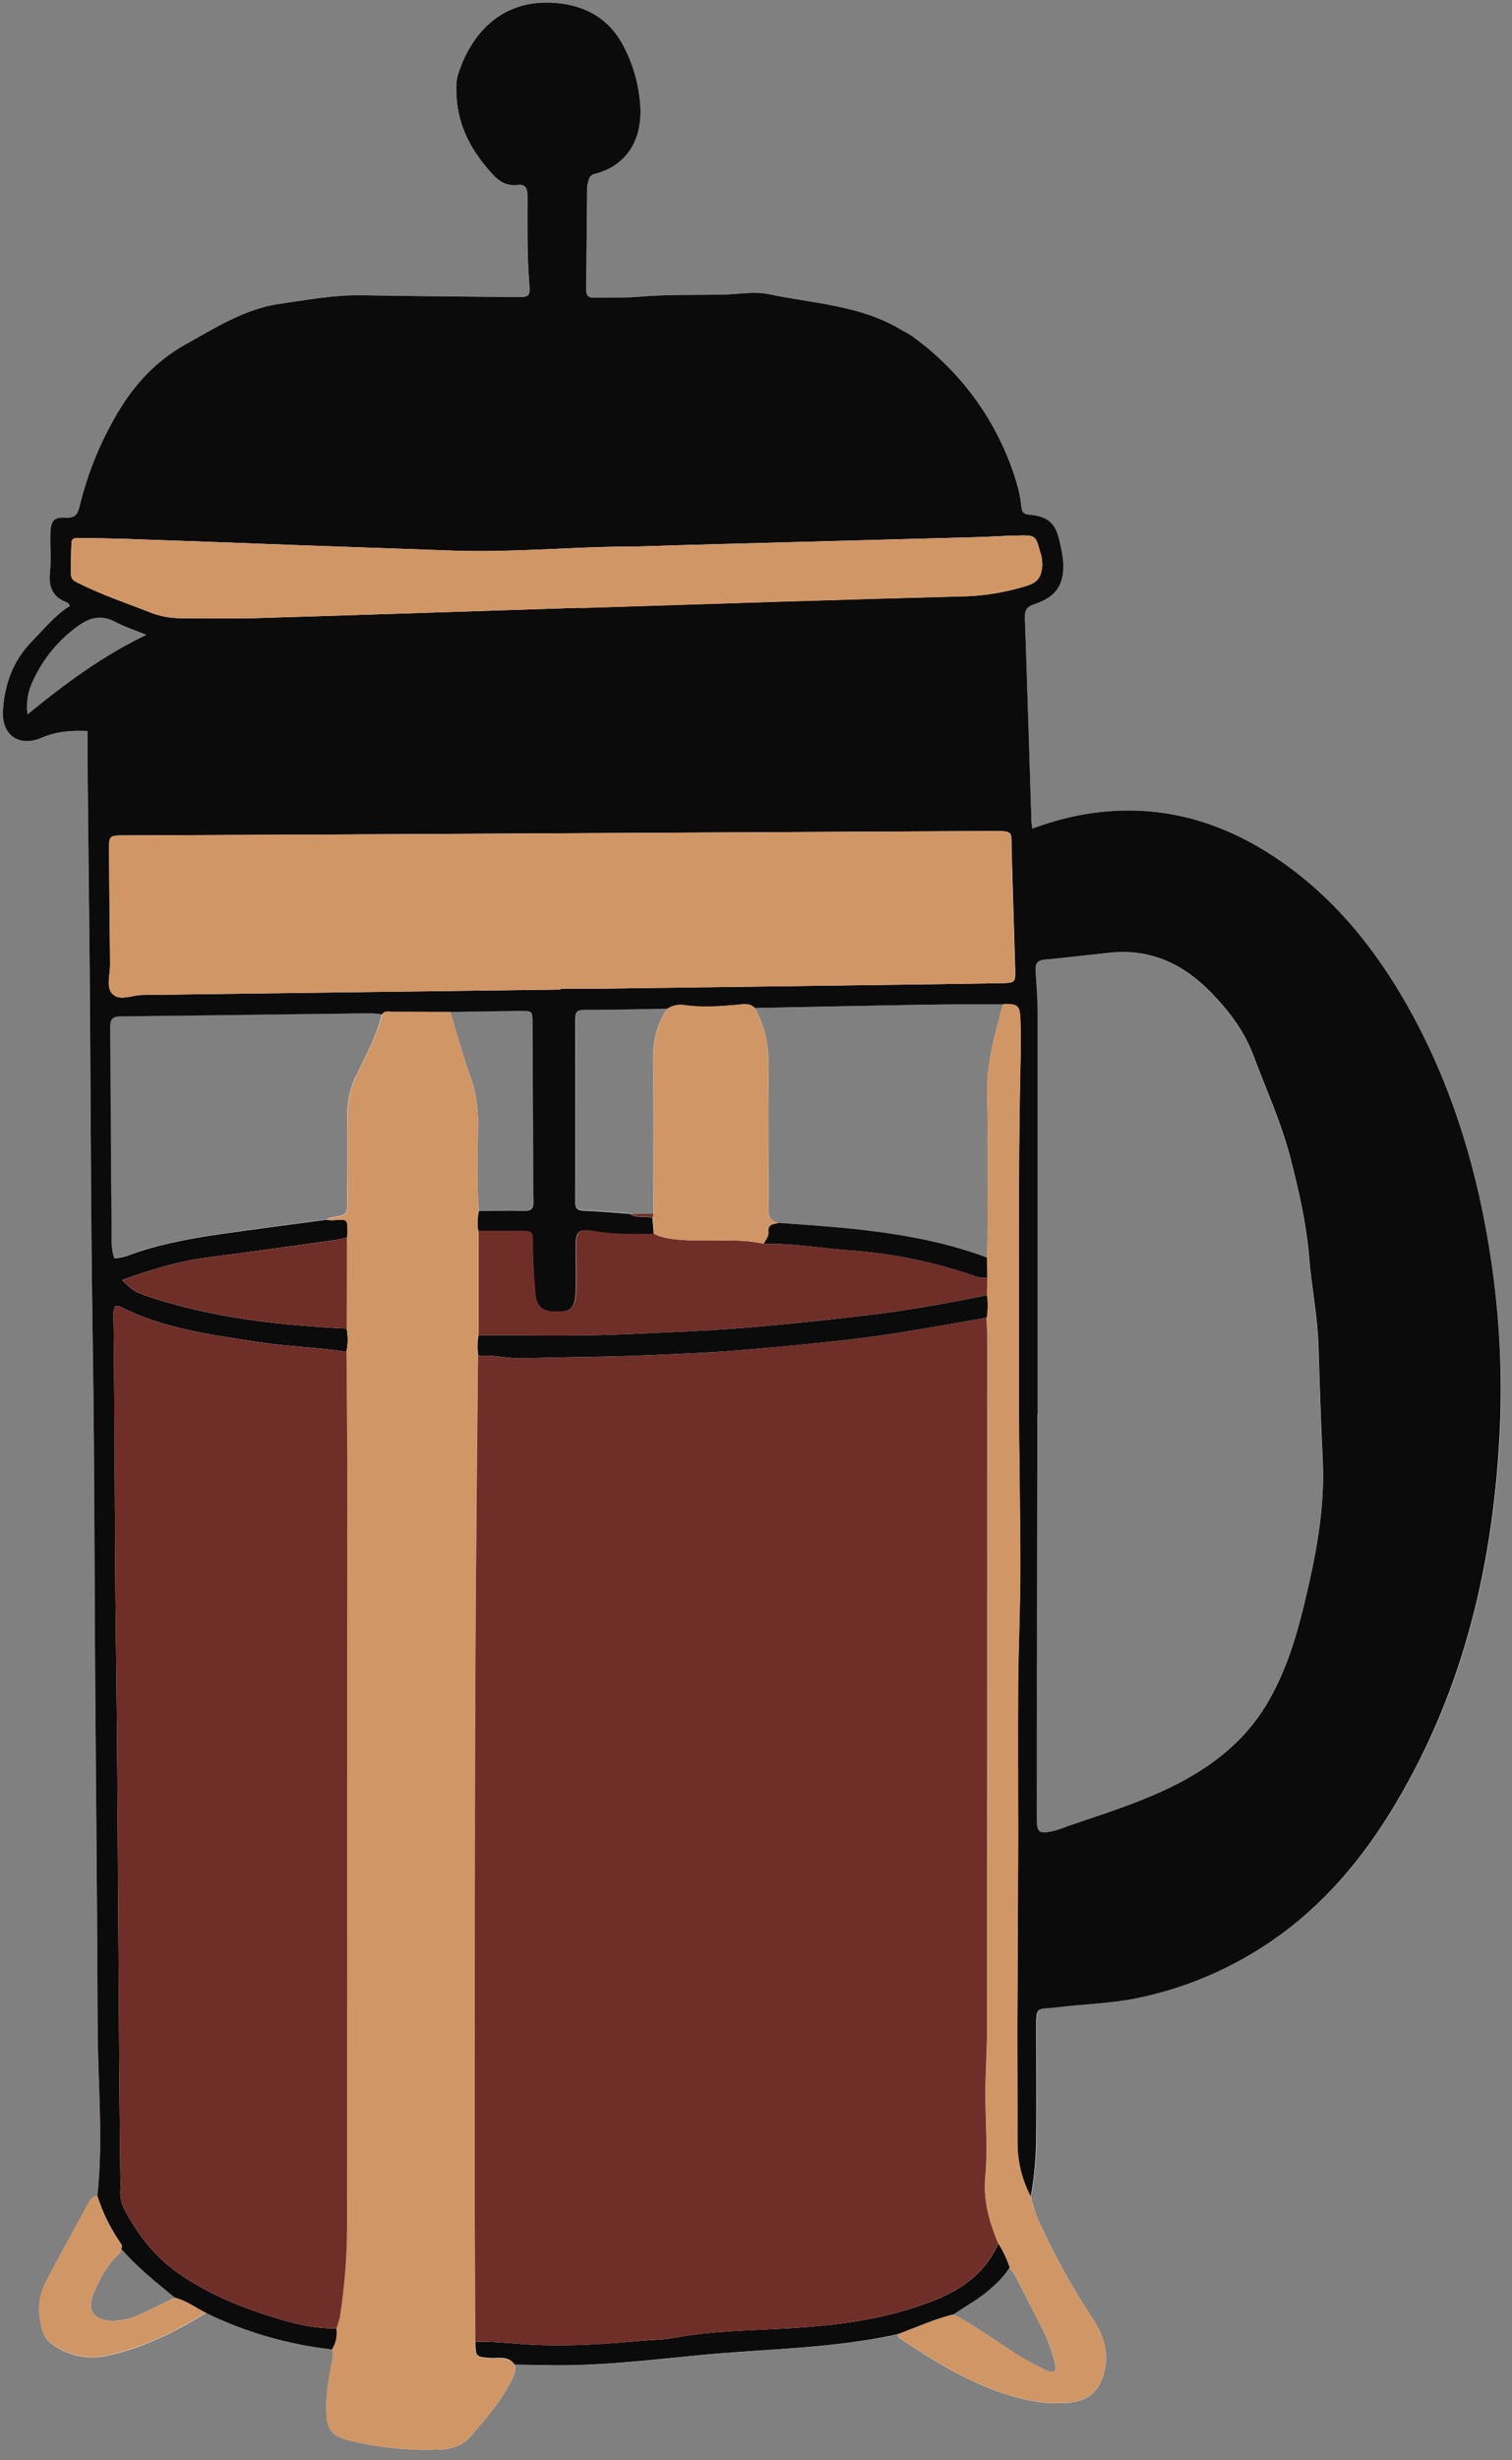
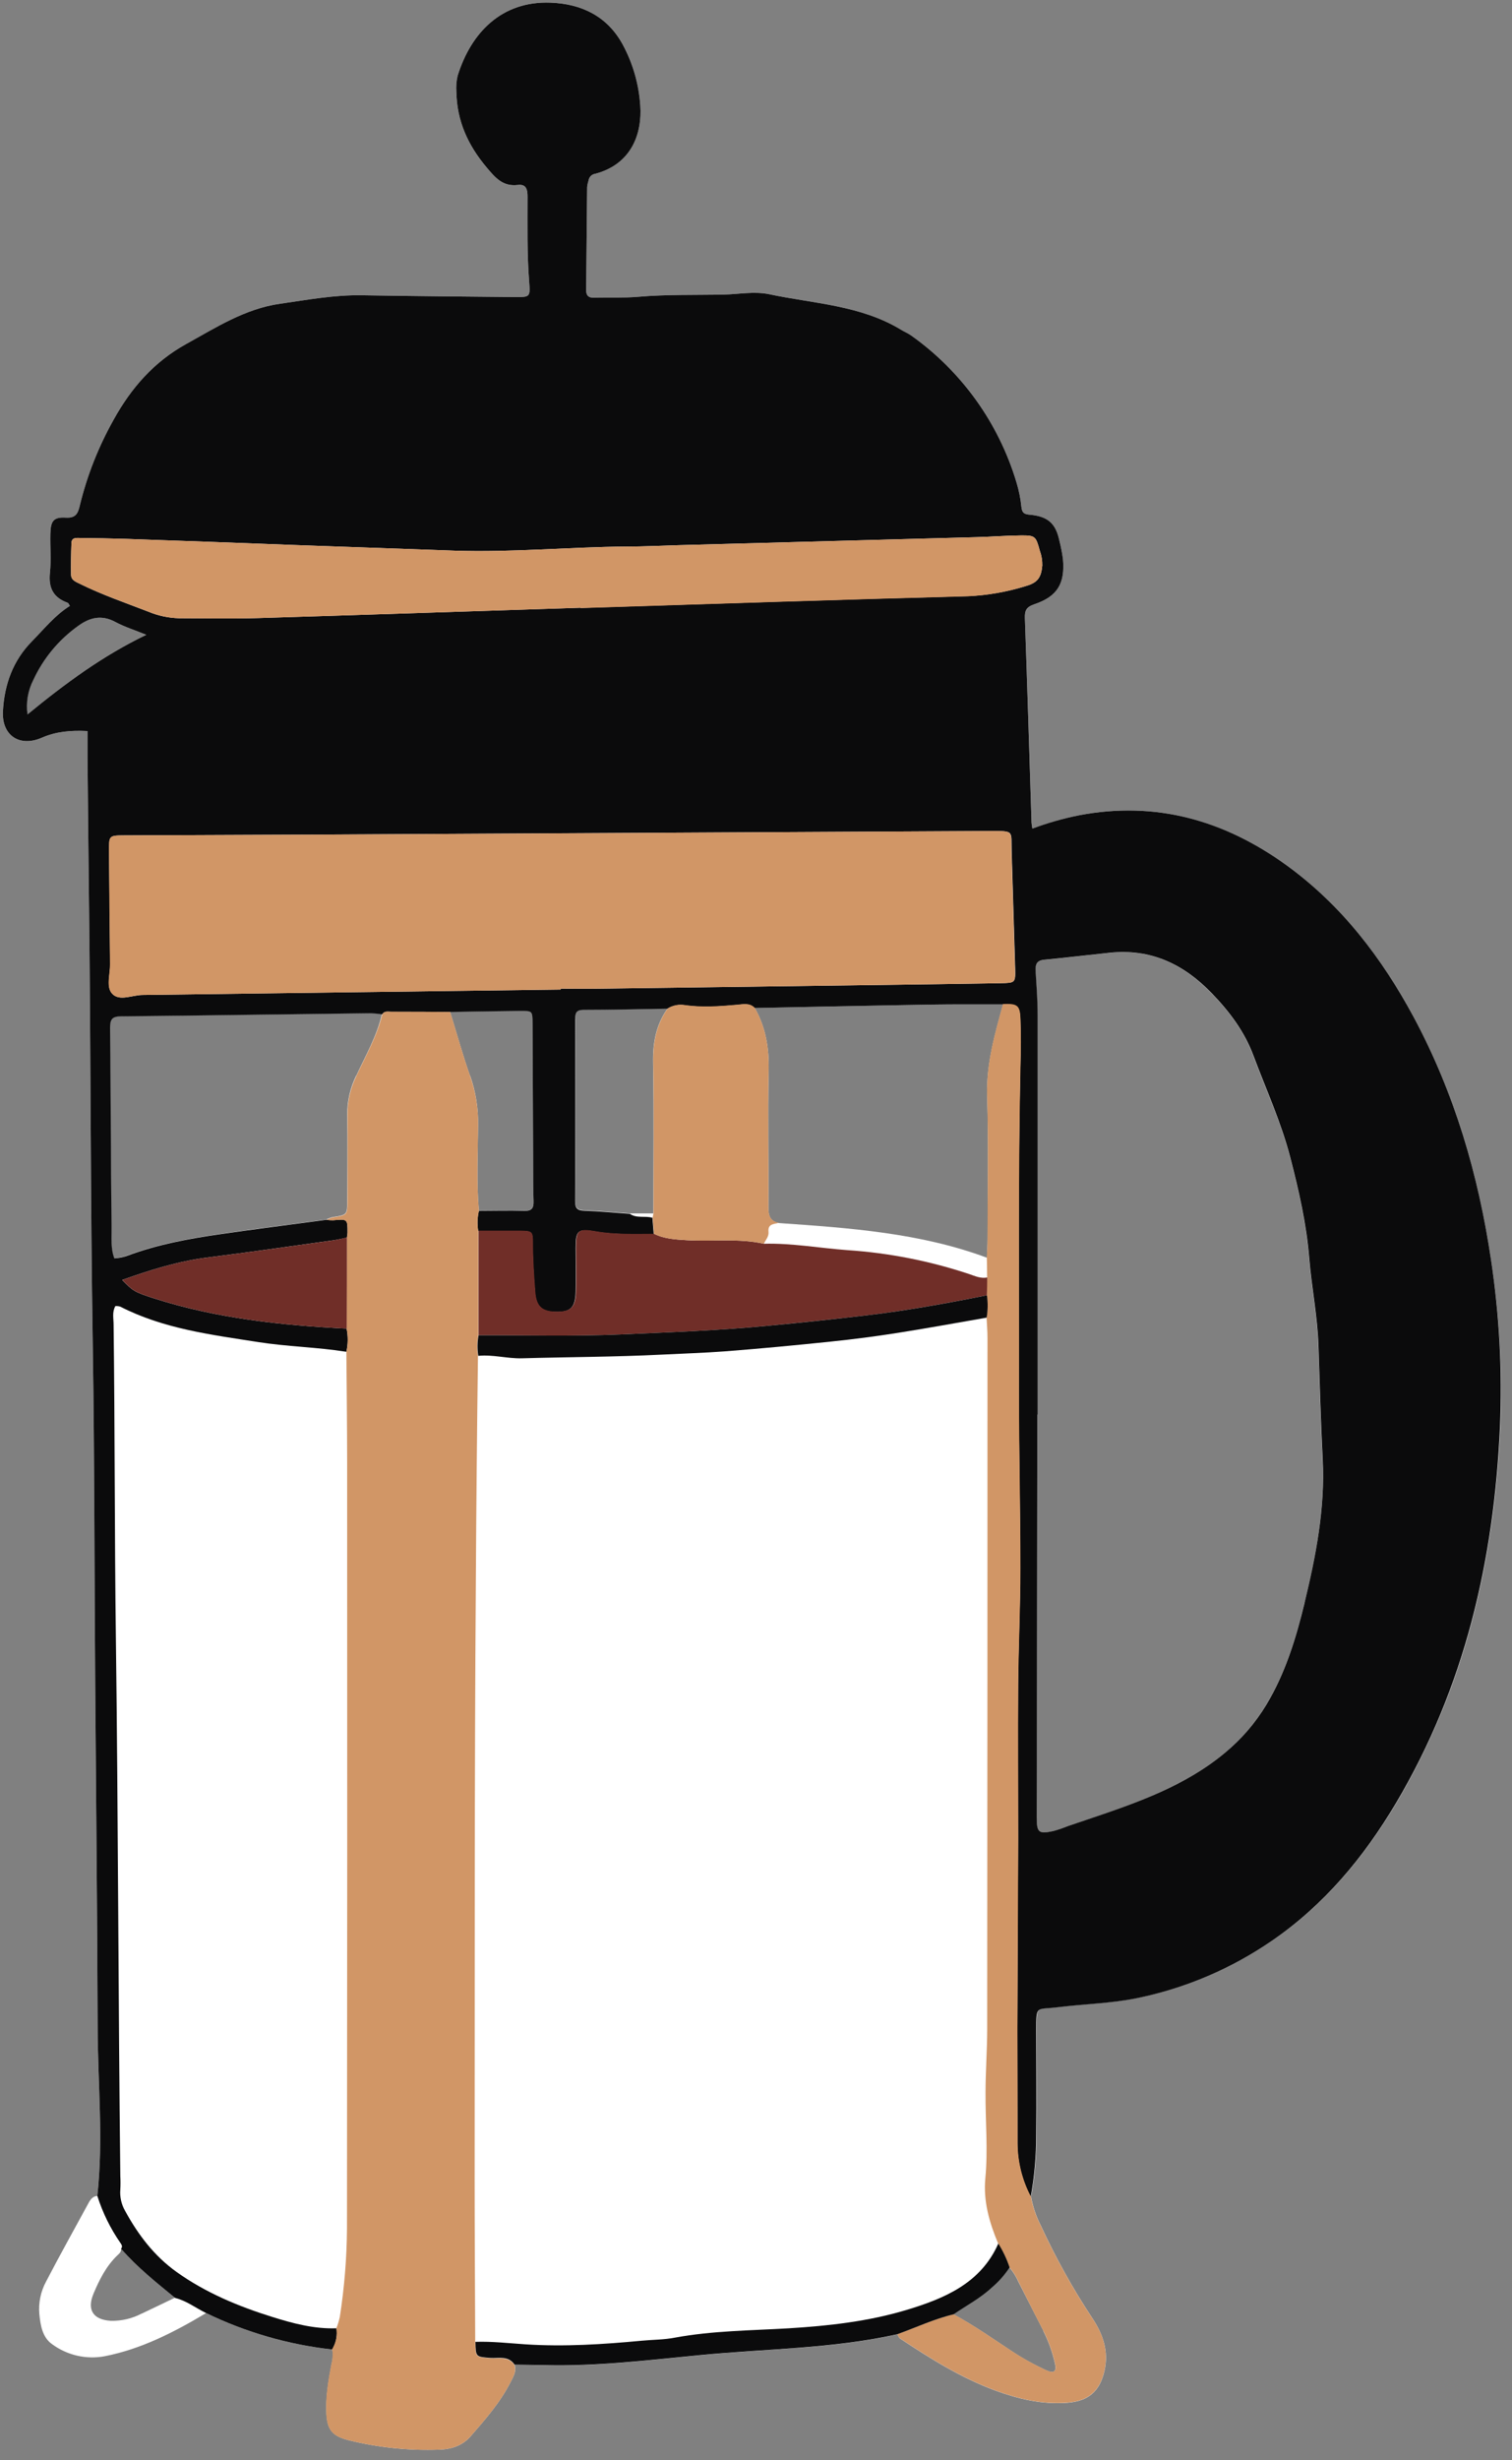
<svg xmlns="http://www.w3.org/2000/svg" width="107" height="174" viewBox="0 0 107 174" fill="none">
  <rect x="0" y="0" width="107" height="174" fill="#808080" stroke="none" />
  <g clip-path="url(#clip0_445:8418)">
    <path d="M105.515 89.094C104.617 83.07 102.927 77.305 100.037 71.926C97.783 67.746 94.954 64.038 91.078 61.22C86.663 58.015 81.79 56.619 76.345 57.664C75.226 57.887 74.126 58.201 73.058 58.602C73.03 58.457 73.009 58.311 72.997 58.164C72.841 53.343 72.699 48.543 72.528 43.733C72.508 43.177 72.624 42.929 73.207 42.732C74.84 42.18 75.379 41.257 75.221 39.531C75.163 39.1 75.081 38.674 74.973 38.253C74.713 37.022 74.169 36.518 72.865 36.402C72.464 36.367 72.324 36.259 72.283 35.858C72.223 35.267 72.105 34.683 71.932 34.114C70.677 29.93 68.064 26.282 64.506 23.746C64.287 23.584 64.02 23.476 63.783 23.332C60.908 21.579 57.593 21.483 54.432 20.81C53.365 20.591 52.295 20.81 51.233 20.834C49.206 20.875 47.177 20.816 45.152 20.992C44.123 21.081 43.084 21.02 42.05 21.057C41.627 21.07 41.476 20.884 41.48 20.501C41.502 18.073 41.525 15.645 41.55 13.218C41.57 13.061 41.604 12.907 41.653 12.758C41.671 12.638 41.727 12.527 41.814 12.442C41.901 12.357 42.013 12.304 42.133 12.289C44.697 11.607 45.45 9.44 45.31 7.468C45.211 5.956 44.787 4.483 44.066 3.149C42.97 1.14 41.154 0.273 38.962 0.189C35.489 0.058 33.336 2.319 32.389 5.349C32.296 5.734 32.266 6.131 32.299 6.526C32.341 8.572 33.121 10.268 34.429 11.831C35.056 12.576 35.577 13.202 36.64 13.08C37.242 13.005 37.332 13.395 37.334 13.906C37.334 15.932 37.293 17.961 37.453 19.988C37.532 20.998 37.49 21.02 36.456 21.011C32.838 20.976 29.225 20.944 25.601 20.884C23.64 20.851 21.725 21.213 19.801 21.487C17.341 21.837 15.285 23.163 13.169 24.335C10.905 25.591 9.286 27.427 8.044 29.682C6.972 31.584 6.166 33.625 5.649 35.747C5.524 36.281 5.384 36.654 4.661 36.61C3.784 36.557 3.587 36.842 3.565 37.771C3.543 38.7 3.631 39.612 3.534 40.517C3.423 41.586 3.782 42.27 4.794 42.633C4.845 42.653 4.871 42.741 4.948 42.852C3.892 43.51 3.127 44.478 2.266 45.352C0.909 46.728 0.311 48.42 0.208 50.293C0.112 52.013 1.378 52.864 2.967 52.171C3.979 51.733 5.002 51.645 6.192 51.704C6.192 52.311 6.192 52.859 6.192 53.409C6.225 56.711 6.251 60.011 6.293 63.313C6.427 73.973 6.398 84.632 6.567 95.303C6.69 103.178 6.681 111.057 6.736 118.936C6.795 127.092 6.885 135.247 6.911 143.404C6.924 147.37 7.325 151.341 6.889 155.307C6.508 155.331 6.359 155.637 6.21 155.909C5.219 157.719 4.22 159.527 3.265 161.354C2.881 162.059 2.714 162.862 2.785 163.661C2.862 164.459 3.004 165.311 3.683 165.787C4.212 166.178 4.816 166.456 5.457 166.603C6.097 166.75 6.762 166.764 7.408 166.643C10.007 166.133 12.332 164.939 14.586 163.591C17.392 164.951 20.41 165.822 23.509 166.166C23.525 166.222 23.537 166.28 23.546 166.339C23.564 166.634 23.534 166.93 23.458 167.215C23.239 168.383 23.035 169.56 23.103 170.756C23.165 171.865 23.555 172.29 24.617 172.57C26.732 173.1 28.911 173.328 31.09 173.25C31.966 173.223 32.742 172.958 33.316 172.294C34.352 171.098 35.402 169.906 36.127 168.477C36.289 168.155 36.489 167.837 36.46 167.469C36.453 167.395 36.438 167.321 36.414 167.25C37.126 167.25 37.838 167.266 38.548 167.283C42.245 167.375 45.904 166.926 49.57 166.571C54.219 166.122 58.912 166.12 63.501 165.096C63.564 165.195 63.604 165.329 63.691 165.388C65.847 166.819 68.032 168.192 70.484 169.089C72.107 169.68 73.757 170.061 75.499 169.937C77.013 169.829 77.824 169.146 78.159 167.673C78.472 166.291 78.052 165.077 77.298 163.948C75.918 161.856 74.698 159.663 73.648 157.388C73.322 156.751 73.092 156.068 72.966 155.363C73.228 153.918 73.358 152.451 73.354 150.981C73.385 148.518 73.354 146.056 73.354 143.593C73.354 141.768 73.334 142.138 74.888 141.945C76.776 141.709 78.678 141.68 80.561 141.288C83.952 140.583 87.17 139.211 90.026 137.252C93.734 134.708 96.547 131.336 98.826 127.49C103.692 119.293 105.76 110.308 106.177 100.882C106.335 96.94 106.114 92.993 105.515 89.094ZM69.859 77.531C69.964 80.897 69.89 84.266 69.888 87.636C69.888 88.075 69.857 88.513 69.84 88.951C65.091 87.185 60.102 86.85 55.117 86.501C54.499 86.376 54.375 85.984 54.379 85.391C54.401 82.172 54.324 78.951 54.397 75.734C54.432 74.144 54.202 72.667 53.411 71.288C57.574 71.207 61.721 71.115 65.878 71.047C67.581 71.019 69.283 71.037 70.985 71.032C70.398 73.153 69.789 75.259 69.859 77.531ZM40.718 72.066C40.718 71.652 40.781 71.409 41.289 71.409C43.272 71.409 45.255 71.356 47.238 71.326C46.43 72.472 46.195 73.736 46.219 75.134C46.283 78.695 46.239 82.257 46.237 85.82H44.583C43.513 85.743 42.446 85.636 41.379 85.601C40.864 85.585 40.704 85.434 40.706 84.913C40.737 80.64 40.733 76.354 40.726 72.066H40.718ZM1.935 50.528C1.818 49.693 1.961 48.842 2.345 48.091C3.05 46.568 4.138 45.253 5.502 44.274C6.321 43.672 7.167 43.455 8.147 43.985C8.804 44.338 9.523 44.559 10.338 44.892C7.294 46.369 4.641 48.315 1.946 50.528H1.935ZM10.024 163.626C9.353 163.98 8.603 164.156 7.844 164.139C6.602 164.067 6.135 163.372 6.615 162.224C7.029 161.236 7.513 160.274 8.302 159.513C8.445 159.375 8.609 159.259 8.552 159.023C9.691 160.337 11.048 161.407 12.382 162.502C11.606 162.877 10.822 163.254 10.035 163.626H10.024ZM25.2 76.087C24.783 76.94 24.569 77.878 24.573 78.828C24.602 80.85 24.587 82.871 24.573 84.893C24.573 85.925 24.573 85.921 23.513 86.087C23.365 86.127 23.221 86.184 23.086 86.256C20.568 86.596 18.046 86.913 15.533 87.279C13.342 87.595 11.151 87.998 9.054 88.776C8.74 88.896 8.408 88.964 8.072 88.977C7.805 88.27 7.886 87.507 7.877 86.775C7.825 82.08 7.822 77.382 7.772 72.689C7.772 72.084 7.901 71.874 8.545 71.867C14.431 71.81 20.316 71.718 26.201 71.648C26.477 71.659 26.752 71.685 27.025 71.725C26.675 73.274 25.87 74.65 25.211 76.087H25.2ZM33.261 76.087C32.74 74.595 32.317 73.07 31.85 71.558C33.515 71.532 35.178 71.499 36.844 71.481C37.67 71.481 37.683 71.481 37.687 72.329C37.707 75.616 37.716 78.903 37.731 82.202C37.731 83.114 37.731 84.028 37.762 84.937C37.779 85.434 37.628 85.638 37.104 85.621C36.035 85.59 34.964 85.621 33.892 85.621C33.71 83.605 33.816 81.585 33.833 79.569C33.853 78.382 33.664 77.201 33.272 76.081L33.261 76.087ZM73.838 164.871C74.214 165.614 74.493 166.403 74.669 167.217C74.783 167.726 74.566 167.875 74.077 167.656C73.248 167.278 72.449 166.839 71.687 166.341C70.297 165.432 68.943 164.47 67.478 163.683C68.385 163.061 69.366 162.548 70.181 161.788C70.664 161.376 71.087 160.899 71.437 160.37C71.696 160.67 71.908 161.006 72.066 161.369C72.662 162.535 73.247 163.705 73.849 164.864L73.838 164.871ZM92.309 113.367C91.7 115.884 90.949 118.332 89.606 120.575C88.825 121.869 87.829 123.02 86.663 123.98C83.834 126.34 80.418 127.512 76.998 128.669L75.53 129.167C75.2 129.302 74.862 129.417 74.517 129.511C73.486 129.73 73.354 129.616 73.354 128.542C73.366 120.4 73.378 112.257 73.391 104.114C73.391 102.764 73.391 101.413 73.391 100.06H73.42C73.42 90.632 73.42 81.204 73.42 71.775C73.42 70.745 73.339 69.713 73.275 68.686C73.247 68.225 73.339 67.936 73.878 67.886C75.412 67.739 76.961 67.553 78.501 67.391C81.417 67.082 83.76 68.192 85.751 70.263C87.005 71.567 88.058 72.965 88.701 74.687C89.59 77.067 90.655 79.387 91.293 81.854C91.9 84.196 92.443 86.556 92.638 88.98C92.809 91.076 93.236 93.143 93.295 95.255C93.381 97.917 93.46 100.581 93.593 103.241C93.779 106.69 93.127 110.03 92.32 113.36L92.309 113.367Z" fill="white" />
    <path d="M105.515 89.094C104.617 83.07 102.927 77.305 100.037 71.926C97.783 67.746 94.954 64.038 91.078 61.22C86.663 58.015 81.79 56.619 76.345 57.664C75.226 57.887 74.126 58.201 73.058 58.602C73.03 58.457 73.009 58.311 72.997 58.164C72.841 53.343 72.699 48.543 72.528 43.733C72.508 43.177 72.624 42.929 73.207 42.732C74.84 42.18 75.379 41.257 75.221 39.531C75.163 39.1 75.081 38.674 74.973 38.253C74.713 37.022 74.169 36.518 72.865 36.402C72.464 36.367 72.324 36.259 72.283 35.858C72.223 35.267 72.105 34.683 71.932 34.114C70.677 29.93 68.064 26.282 64.506 23.746C64.287 23.584 64.02 23.476 63.783 23.332C60.908 21.579 57.593 21.483 54.432 20.81C53.365 20.591 52.295 20.81 51.233 20.834C49.206 20.875 47.177 20.816 45.152 20.992C44.123 21.081 43.084 21.02 42.05 21.057C41.627 21.07 41.476 20.884 41.48 20.501C41.502 18.073 41.525 15.645 41.55 13.218C41.57 13.061 41.604 12.907 41.653 12.758C41.671 12.638 41.727 12.527 41.814 12.442C41.901 12.357 42.013 12.304 42.133 12.289C44.697 11.607 45.45 9.44 45.31 7.468C45.211 5.956 44.787 4.483 44.066 3.149C42.97 1.14 41.154 0.273 38.962 0.189C35.489 0.058 33.336 2.319 32.389 5.349C32.296 5.734 32.266 6.131 32.299 6.526C32.341 8.572 33.121 10.268 34.429 11.831C35.056 12.576 35.577 13.202 36.64 13.08C37.242 13.005 37.332 13.395 37.334 13.906C37.334 15.932 37.293 17.961 37.453 19.988C37.532 20.998 37.49 21.02 36.456 21.011C32.838 20.976 29.225 20.944 25.601 20.884C23.64 20.851 21.725 21.213 19.801 21.487C17.341 21.837 15.285 23.163 13.169 24.335C10.905 25.591 9.286 27.427 8.044 29.682C6.972 31.584 6.166 33.625 5.649 35.747C5.524 36.281 5.384 36.654 4.661 36.61C3.784 36.557 3.587 36.842 3.565 37.771C3.543 38.7 3.631 39.612 3.534 40.517C3.423 41.586 3.782 42.27 4.794 42.633C4.845 42.653 4.871 42.741 4.948 42.852C3.892 43.51 3.127 44.478 2.266 45.352C0.909 46.728 0.311 48.42 0.208 50.293C0.112 52.013 1.378 52.864 2.967 52.171C3.979 51.733 5.002 51.645 6.192 51.704C6.192 52.311 6.192 52.859 6.192 53.409C6.225 56.711 6.251 60.011 6.293 63.313C6.427 73.973 6.398 84.632 6.567 95.303C6.69 103.178 6.681 111.057 6.736 118.936C6.795 127.092 6.885 135.247 6.911 143.404C6.924 147.37 7.325 151.341 6.889 155.307C7.263 156.489 7.814 157.609 8.521 158.628C8.607 158.755 8.694 158.887 8.567 159.04C9.707 160.355 11.063 161.424 12.397 162.52C13.204 162.721 13.854 163.236 14.588 163.591C17.394 164.951 20.41 165.822 23.509 166.166C23.535 166.12 23.559 166.074 23.581 166.028C23.803 165.611 23.884 165.134 23.813 164.667C22.24 164.726 20.726 164.321 19.262 163.863C16.874 163.116 14.562 162.158 12.496 160.684C10.901 159.544 9.768 158.039 8.846 156.352C8.588 155.898 8.472 155.377 8.515 154.857C8.532 154.539 8.532 154.22 8.515 153.902C8.368 141.218 8.366 128.531 8.201 115.849C8.105 108.454 8.134 101.061 8.039 93.666C8.039 93.243 7.925 92.79 8.166 92.371C8.282 92.364 8.397 92.376 8.508 92.409C11.576 93.98 14.919 94.394 18.252 94.915C20.329 95.242 22.437 95.275 24.512 95.605C24.633 95.066 24.639 94.507 24.53 93.964C19.928 93.732 15.36 93.246 10.945 91.841C9.477 91.374 9.411 91.302 8.644 90.526C10.638 89.817 12.601 89.199 14.676 88.936C17.66 88.561 20.638 88.129 23.618 87.715C23.931 87.671 24.238 87.59 24.549 87.527C24.574 87.412 24.59 87.296 24.595 87.178C24.595 86.208 24.595 86.21 23.57 86.302C23.414 86.303 23.258 86.292 23.103 86.269C20.586 86.609 18.064 86.927 15.55 87.292C13.359 87.608 11.168 88.011 9.071 88.789C8.757 88.909 8.426 88.977 8.09 88.99C7.822 88.283 7.903 87.52 7.895 86.788C7.842 82.093 7.84 77.395 7.79 72.702C7.79 72.097 7.919 71.887 8.563 71.88C14.448 71.823 20.334 71.731 26.219 71.661C26.495 71.672 26.77 71.698 27.043 71.738C27.201 71.481 27.459 71.556 27.685 71.556C29.076 71.556 30.465 71.556 31.848 71.571C33.513 71.545 35.176 71.512 36.841 71.495C37.667 71.495 37.681 71.495 37.685 72.342C37.705 75.629 37.714 78.916 37.729 82.216C37.729 83.127 37.729 84.041 37.76 84.95C37.777 85.448 37.626 85.651 37.102 85.634C36.033 85.603 34.961 85.634 33.89 85.634C33.78 86.101 33.763 86.585 33.84 87.058C34.83 87.058 35.812 87.058 36.809 87.058C37.648 87.073 37.7 87.104 37.696 87.934C37.696 89.082 37.775 90.224 37.86 91.368C37.941 92.422 38.336 92.796 39.455 92.781C40.4 92.77 40.711 92.446 40.739 91.348C40.766 90.318 40.739 89.288 40.739 88.259C40.739 87.036 40.886 86.878 42.126 87.097C43.505 87.338 44.883 87.281 46.265 87.279C46.235 86.896 46.202 86.51 46.171 86.127C45.648 85.973 45.062 86.188 44.574 85.848C43.505 85.772 42.438 85.664 41.37 85.629C40.855 85.614 40.696 85.463 40.698 84.941C40.72 80.653 40.715 76.368 40.709 72.079C40.709 71.665 40.772 71.422 41.281 71.422C43.264 71.422 45.246 71.37 47.23 71.339C47.604 71.104 48.053 71.02 48.487 71.102C49.716 71.271 50.932 71.179 52.157 71.072C52.571 71.037 53.034 70.916 53.393 71.291C57.556 71.21 61.704 71.118 65.86 71.05C67.563 71.021 69.265 71.039 70.968 71.034C71.987 70.999 72.166 71.115 72.206 72.084C72.252 73.195 72.237 74.31 72.206 75.423C72.039 83.092 72.118 90.761 72.099 98.43C72.099 102.604 72.201 106.776 72.201 110.95C72.201 113.691 72.068 116.428 72.046 119.177C72.02 122.793 72.046 126.408 72.046 130.028C72.035 134.519 72 139.011 71.989 143.503C71.989 146.205 72.007 148.906 72 151.61C72.008 152.923 72.33 154.216 72.94 155.379C73.202 153.933 73.331 152.466 73.328 150.997C73.358 148.534 73.328 146.071 73.328 143.608C73.328 141.783 73.308 142.153 74.862 141.96C76.75 141.724 78.652 141.695 80.534 141.303C83.926 140.598 87.143 139.227 90 137.267C93.707 134.723 96.521 131.351 98.799 127.506C103.666 119.309 105.734 110.323 106.151 100.897C106.319 96.951 106.106 92.998 105.515 89.094ZM1.946 50.53C1.829 49.695 1.972 48.844 2.356 48.093C3.061 46.57 4.149 45.255 5.513 44.277C6.332 43.674 7.178 43.457 8.158 43.987C8.815 44.34 9.534 44.561 10.349 44.895C7.294 46.369 4.641 48.315 1.946 50.528V50.53ZM70.788 69.538C69.398 69.563 68.01 69.584 66.625 69.601L42.422 69.924C41.508 69.937 40.595 69.924 39.681 69.924V69.985C29.823 70.116 19.963 70.244 10.101 70.368C9.367 70.368 8.451 70.841 7.939 70.274C7.5 69.794 7.805 68.902 7.796 68.192C7.761 65.528 7.748 62.864 7.719 60.199C7.719 59.104 7.702 59.088 8.815 59.082C13.746 59.059 18.677 59.038 23.607 59.02C39.116 58.94 54.623 58.858 70.129 58.773C71.796 58.773 71.551 58.753 71.59 60.149C71.672 62.932 71.755 65.714 71.84 68.495C71.862 69.511 71.858 69.516 70.788 69.536V69.538ZM68.514 42.162C59.368 42.403 50.225 42.71 41.081 42.997V42.982C33.489 43.227 25.895 43.483 18.294 43.711C16.425 43.766 14.556 43.729 12.684 43.724C11.927 43.706 11.179 43.546 10.48 43.253C8.861 42.629 7.215 42.063 5.66 41.294C5.375 41.152 5.035 41.038 5.029 40.657C5.016 39.901 5.029 39.145 5.055 38.391C5.075 37.992 5.428 38.047 5.695 38.049C6.768 38.063 7.842 38.078 8.916 38.113C12.93 38.25 16.947 38.396 20.967 38.551C24.703 38.683 28.439 38.814 32.172 38.946C36.228 39.081 40.279 38.685 44.322 38.656C45.553 38.656 46.787 38.593 48.018 38.558C55.056 38.369 62.094 38.18 69.132 37.99C70.166 37.964 71.198 37.879 72.23 37.87C73.262 37.861 73.304 37.92 73.582 38.943C73.705 39.279 73.766 39.635 73.759 39.993C73.683 40.843 73.437 41.205 72.603 41.446C71.276 41.858 69.902 42.099 68.514 42.162ZM92.32 113.36C91.711 115.878 90.96 118.325 89.616 120.569C88.835 121.862 87.84 123.014 86.674 123.974C83.845 126.334 80.429 127.506 77.009 128.663L75.541 129.16C75.211 129.296 74.873 129.41 74.528 129.504C73.496 129.723 73.365 129.609 73.365 128.536C73.377 120.393 73.389 112.251 73.402 104.107C73.402 102.757 73.402 101.406 73.402 100.053H73.431C73.431 90.626 73.431 81.197 73.431 71.768C73.431 70.739 73.35 69.707 73.286 68.679C73.258 68.219 73.35 67.93 73.889 67.879C75.422 67.732 76.972 67.546 78.512 67.384C81.428 67.075 83.771 68.186 85.762 70.257C87.016 71.56 88.07 72.958 88.712 74.68C89.601 77.06 90.666 79.38 91.304 81.847C91.91 84.19 92.454 86.55 92.649 88.973C92.82 91.07 93.247 93.136 93.306 95.248C93.392 97.91 93.471 100.575 93.604 103.235C93.779 106.69 93.127 110.029 92.32 113.36Z" fill="#0B0B0C" />
    <path d="M36.128 168.478C35.403 169.906 34.353 171.107 33.316 172.295C32.742 172.952 31.971 173.224 31.09 173.25C28.907 173.329 26.724 173.1 24.605 172.568C23.542 172.297 23.152 171.863 23.091 170.754C23.023 169.558 23.222 168.381 23.446 167.213C23.521 166.928 23.551 166.632 23.533 166.337C23.527 166.278 23.515 166.22 23.498 166.164C23.524 166.118 23.549 166.072 23.573 166.026C23.795 165.609 23.876 165.132 23.805 164.665C23.905 164.408 23.986 164.143 24.046 163.874C24.37 161.798 24.541 159.702 24.556 157.601C24.574 139.558 24.578 121.518 24.567 103.481C24.567 100.851 24.532 98.237 24.513 95.615C24.634 95.075 24.64 94.516 24.53 93.973C24.53 91.826 24.536 89.679 24.548 87.532C24.573 87.417 24.588 87.3 24.594 87.183C24.594 86.213 24.594 86.215 23.568 86.307C23.412 86.308 23.256 86.297 23.102 86.274C23.237 86.202 23.381 86.145 23.529 86.105C24.581 85.939 24.587 85.943 24.589 84.911C24.589 82.889 24.607 80.868 24.589 78.846C24.585 77.896 24.799 76.958 25.216 76.105C25.873 74.672 26.68 73.292 27.052 71.736C27.21 71.48 27.468 71.554 27.694 71.554C29.085 71.554 30.475 71.554 31.857 71.569C32.324 73.081 32.747 74.606 33.268 76.098C33.661 77.216 33.853 78.395 33.836 79.58C33.818 81.596 33.713 83.616 33.895 85.632C33.785 86.099 33.768 86.583 33.845 87.056V94.458C33.754 94.936 33.747 95.427 33.825 95.908C33.755 101.304 33.704 106.702 33.674 112.103C33.571 126.126 33.604 140.166 33.59 154.198C33.59 158.013 33.617 161.828 33.63 165.642C33.654 166.72 33.654 166.698 34.679 166.782C35.275 166.83 35.966 166.613 36.402 167.259C36.426 167.33 36.442 167.404 36.45 167.478C36.489 167.838 36.29 168.156 36.128 168.478Z" fill="#D19666" />
    <path d="M78.155 167.665C77.819 169.137 77.009 169.821 75.495 169.928C73.742 170.053 72.103 169.672 70.479 169.08C68.032 168.184 65.847 166.81 63.687 165.379C63.599 165.32 63.56 165.186 63.496 165.088C64.822 164.612 66.103 164.005 67.484 163.679C68.95 164.466 70.304 165.432 71.693 166.337C72.456 166.834 73.255 167.274 74.084 167.651C74.572 167.871 74.789 167.719 74.675 167.213C74.499 166.399 74.22 165.61 73.845 164.866C73.24 163.707 72.657 162.537 72.072 161.361C71.914 160.998 71.702 160.661 71.443 160.362C71.241 159.768 70.97 159.2 70.635 158.67C70.017 157.191 69.574 155.686 69.73 154.051C69.923 152.038 69.73 150.022 69.743 148.008C69.743 146.505 69.859 145.002 69.861 143.499C69.876 127.201 69.882 110.905 69.881 94.611C69.881 94.135 69.839 93.66 69.817 93.184C69.904 92.662 69.91 92.129 69.835 91.605C69.835 91.184 69.848 90.765 69.857 90.347C69.857 89.876 69.841 89.407 69.835 88.936C69.853 88.498 69.883 88.059 69.883 87.621C69.883 84.251 69.96 80.881 69.855 77.516C69.785 75.244 70.391 73.134 70.981 71.006C72 70.971 72.18 71.087 72.219 72.056C72.265 73.166 72.25 74.282 72.219 75.395C72.052 83.064 72.131 90.733 72.112 98.401C72.112 102.576 72.215 106.747 72.215 110.921C72.215 113.663 72.081 116.399 72.059 119.149C72.033 122.764 72.059 126.38 72.059 129.999C72.048 134.491 72.013 138.983 72.002 143.475C72.002 146.176 72.019 148.878 72.013 151.582C72.021 152.895 72.343 154.187 72.953 155.351C73.079 156.055 73.309 156.738 73.634 157.375C74.684 159.65 75.905 161.843 77.285 163.935C78.047 165.068 78.468 166.282 78.155 167.665Z" fill="#D19666" />
    <path d="M71.449 160.366C71.099 160.895 70.676 161.372 70.193 161.783C69.378 162.544 68.397 163.057 67.49 163.679C66.109 164.005 64.827 164.612 63.502 165.088C58.914 166.111 54.22 166.113 49.571 166.562C45.905 166.917 42.246 167.366 38.549 167.274C37.84 167.257 37.127 167.253 36.415 167.242C35.977 166.584 35.289 166.803 34.693 166.764C33.668 166.681 33.668 166.703 33.644 165.625C34.836 165.585 36.017 165.725 37.202 165.802C39.939 165.979 42.68 165.802 45.403 165.546C46.192 165.469 46.992 165.48 47.767 165.327C50.43 164.838 53.131 164.827 55.815 164.669C58.638 164.496 61.449 164.183 64.142 163.372C66.786 162.574 69.4 161.51 70.649 158.672C70.981 159.203 71.25 159.772 71.449 160.366Z" fill="#0B0B0C" />
-     <path d="M14.578 163.574C12.323 164.921 9.998 166.115 7.4 166.626C6.753 166.747 6.089 166.733 5.448 166.586C4.807 166.438 4.204 166.16 3.675 165.769C2.998 165.294 2.853 164.441 2.777 163.644C2.706 162.844 2.873 162.042 3.256 161.337C4.227 159.509 5.215 157.693 6.199 155.892C6.348 155.62 6.497 155.313 6.878 155.289C7.253 156.472 7.803 157.592 8.511 158.611C8.596 158.738 8.684 158.869 8.557 159.023C8.614 159.259 8.449 159.375 8.307 159.514C7.518 160.274 7.034 161.236 6.62 162.224C6.14 163.372 6.607 164.067 7.849 164.139C8.608 164.156 9.358 163.98 10.029 163.626C10.816 163.254 11.6 162.877 12.387 162.502C13.211 162.704 13.851 163.219 14.578 163.574Z" fill="#D19666" />
-     <path d="M24.518 95.606C24.538 98.235 24.571 100.849 24.573 103.472C24.573 121.515 24.569 139.559 24.562 157.603C24.546 159.704 24.376 161.801 24.052 163.876C23.991 164.146 23.911 164.41 23.811 164.667C22.237 164.726 20.723 164.321 19.259 163.863C16.871 163.116 14.56 162.158 12.493 160.684C10.898 159.544 9.765 158.039 8.843 156.352C8.585 155.899 8.47 155.378 8.512 154.858C8.53 154.54 8.53 154.221 8.512 153.902C8.365 141.218 8.363 128.532 8.199 115.849C8.102 108.454 8.131 101.062 8.037 93.667C8.037 93.244 7.923 92.79 8.164 92.372C8.279 92.364 8.395 92.377 8.506 92.409C11.573 93.98 14.917 94.394 18.249 94.916C20.335 95.246 22.443 95.275 24.518 95.606Z" fill="#702E28" />
    <path d="M39.668 69.985C29.81 70.117 19.95 70.244 10.088 70.368C9.354 70.368 8.439 70.842 7.926 70.274C7.488 69.794 7.792 68.903 7.783 68.193C7.748 65.528 7.735 62.864 7.707 60.2C7.707 59.104 7.689 59.089 8.802 59.082C13.734 59.059 18.664 59.038 23.594 59.021C39.103 58.941 54.61 58.858 70.116 58.773C71.783 58.773 71.538 58.754 71.578 60.149C71.659 62.932 71.743 65.714 71.827 68.495C71.858 69.512 71.854 69.516 70.784 69.536C69.394 69.561 68.006 69.582 66.621 69.6L42.418 69.922C41.505 69.935 40.591 69.922 39.677 69.922L39.668 69.985Z" fill="#D19666" />
    <path d="M41.08 42.982C33.488 43.227 25.893 43.484 18.293 43.712C16.424 43.766 14.555 43.729 12.683 43.725C11.926 43.706 11.178 43.546 10.479 43.254C8.86 42.629 7.214 42.064 5.659 41.295C5.374 41.152 5.034 41.038 5.028 40.657C5.014 39.901 5.028 39.145 5.054 38.392C5.074 37.993 5.426 38.048 5.694 38.05C6.767 38.063 7.841 38.078 8.915 38.113C12.929 38.251 16.946 38.397 20.966 38.551C24.702 38.683 28.437 38.814 32.171 38.946C36.227 39.082 40.278 38.685 44.321 38.657C45.552 38.657 46.786 38.593 48.017 38.558C55.055 38.37 62.093 38.181 69.131 37.991C70.165 37.964 71.197 37.879 72.229 37.87C73.261 37.861 73.302 37.92 73.581 38.944C73.704 39.28 73.764 39.636 73.758 39.993C73.682 40.843 73.436 41.205 72.601 41.446C71.277 41.861 69.905 42.106 68.519 42.173C59.374 42.414 50.23 42.721 41.087 43.008L41.08 42.982Z" fill="#D19666" />
    <path d="M69.863 90.351C69.863 90.77 69.848 91.188 69.841 91.609C67.006 92.174 64.164 92.691 61.296 93.031C58.976 93.305 56.653 93.541 54.326 93.767C50.849 94.105 47.363 94.225 43.879 94.379C40.546 94.523 37.203 94.429 33.863 94.44V87.038C34.854 87.038 35.835 87.038 36.832 87.038C37.671 87.054 37.724 87.084 37.72 87.915C37.72 89.063 37.798 90.204 37.884 91.348C37.965 92.402 38.359 92.777 39.479 92.761C40.423 92.751 40.735 92.426 40.763 91.329C40.789 90.299 40.763 89.269 40.763 88.239C40.763 87.016 40.91 86.859 42.15 87.078C43.528 87.319 44.907 87.262 46.289 87.26C47.019 87.626 47.805 87.661 48.601 87.711C50.417 87.823 52.253 87.562 54.056 87.963C56.048 87.91 58.001 88.272 59.983 88.416C62.914 88.612 65.808 89.182 68.594 90.11C69.002 90.251 69.407 90.439 69.863 90.351Z" fill="#702E28" />
    <path d="M54.388 87.126C54.42 87.446 54.188 87.694 54.05 87.963C52.247 87.562 50.411 87.823 48.594 87.711C47.799 87.661 47.012 87.626 46.283 87.26C46.252 86.876 46.219 86.491 46.188 86.107C46.208 86.011 46.226 85.914 46.245 85.818C46.245 82.255 46.291 78.692 46.228 75.132C46.204 73.732 46.447 72.47 47.247 71.324C47.621 71.089 48.07 71.005 48.505 71.087C49.734 71.256 50.95 71.164 52.175 71.056C52.589 71.021 53.051 70.901 53.41 71.276C54.201 72.656 54.431 74.124 54.396 75.721C54.324 78.938 54.396 82.159 54.379 85.378C54.379 85.971 54.499 86.364 55.117 86.488C54.769 86.581 54.326 86.543 54.388 87.126Z" fill="#D19666" />
    <path d="M24.553 87.523C24.553 89.67 24.548 91.817 24.536 93.965C19.935 93.732 15.366 93.246 10.951 91.841C9.483 91.375 9.417 91.302 8.65 90.527C10.644 89.817 12.607 89.199 14.682 88.936C17.667 88.561 20.645 88.13 23.624 87.716C23.947 87.667 24.242 87.578 24.553 87.523Z" fill="#702E28" />
-     <path d="M46.246 85.825C46.226 85.921 46.209 86.017 46.189 86.114C45.665 85.961 45.08 86.175 44.592 85.836L46.246 85.825Z" fill="#702E28" />
-     <path d="M70.64 158.674C69.393 161.512 66.777 162.577 64.132 163.374C61.446 164.185 58.635 164.498 55.806 164.671C53.122 164.838 50.42 164.849 47.758 165.329C46.983 165.471 46.183 165.46 45.394 165.548C42.668 165.815 39.929 165.986 37.193 165.804C36.007 165.728 34.826 165.585 33.634 165.627C33.621 161.812 33.593 157.997 33.595 154.183C33.608 140.159 33.575 126.117 33.678 112.087C33.718 106.682 33.768 101.284 33.829 95.893C34.866 95.79 35.88 96.094 36.917 96.066C40.203 95.974 43.512 95.971 46.803 95.807C48.308 95.73 49.818 95.687 51.319 95.573C53.808 95.382 56.295 95.134 58.769 94.887C60.342 94.725 61.912 94.521 63.479 94.275C65.594 93.945 67.699 93.555 69.807 93.191C69.829 93.666 69.871 94.142 69.871 94.617C69.871 110.913 69.864 127.209 69.851 143.505C69.851 145.008 69.739 146.512 69.733 148.015C69.733 150.028 69.912 152.044 69.72 154.058C69.579 155.69 70.022 157.195 70.64 158.674Z" fill="#702E28" />
    <path d="M69.823 93.189C67.715 93.553 65.609 93.943 63.495 94.273C61.93 94.519 60.36 94.723 58.784 94.885C56.301 95.143 53.815 95.38 51.334 95.571C49.833 95.685 48.324 95.728 46.818 95.805C43.532 95.969 40.227 95.972 36.932 96.064C35.896 96.092 34.881 95.788 33.845 95.891C33.767 95.41 33.774 94.919 33.864 94.44C37.204 94.429 40.547 94.523 43.88 94.379C47.364 94.225 50.85 94.105 54.327 93.767C56.654 93.548 58.977 93.305 61.297 93.031C64.172 92.692 67.014 92.174 69.843 91.609C69.917 92.134 69.91 92.666 69.823 93.189Z" fill="#0B0B0C" />
-     <path d="M69.861 90.352C69.405 90.439 69 90.251 68.588 90.11C65.801 89.182 62.907 88.613 59.977 88.417C58.005 88.272 56.033 87.911 54.05 87.963C54.188 87.694 54.42 87.446 54.387 87.126C54.326 86.543 54.769 86.581 55.117 86.491C60.102 86.839 65.091 87.174 69.839 88.94C69.846 89.412 69.854 89.88 69.861 90.352Z" fill="#0B0B0C" />
  </g>
  <defs>
    <clipPath id="clip0_445:8418">
      <rect width="106.028" height="173.08" fill="white" transform="translate(0.201 0.183)" />
    </clipPath>
  </defs>
</svg>